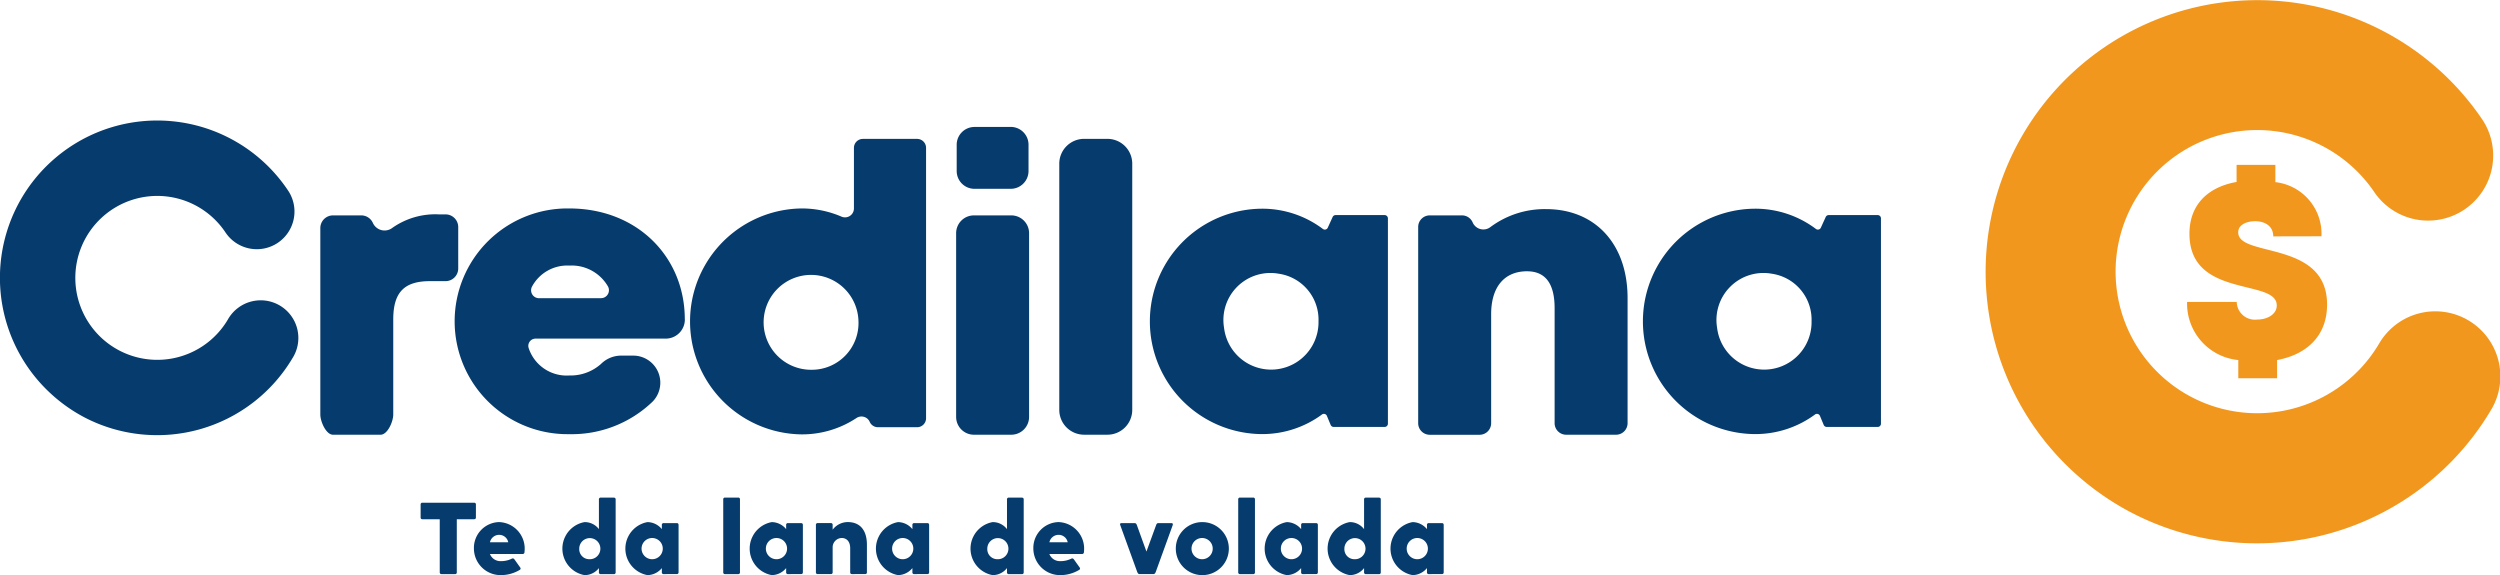
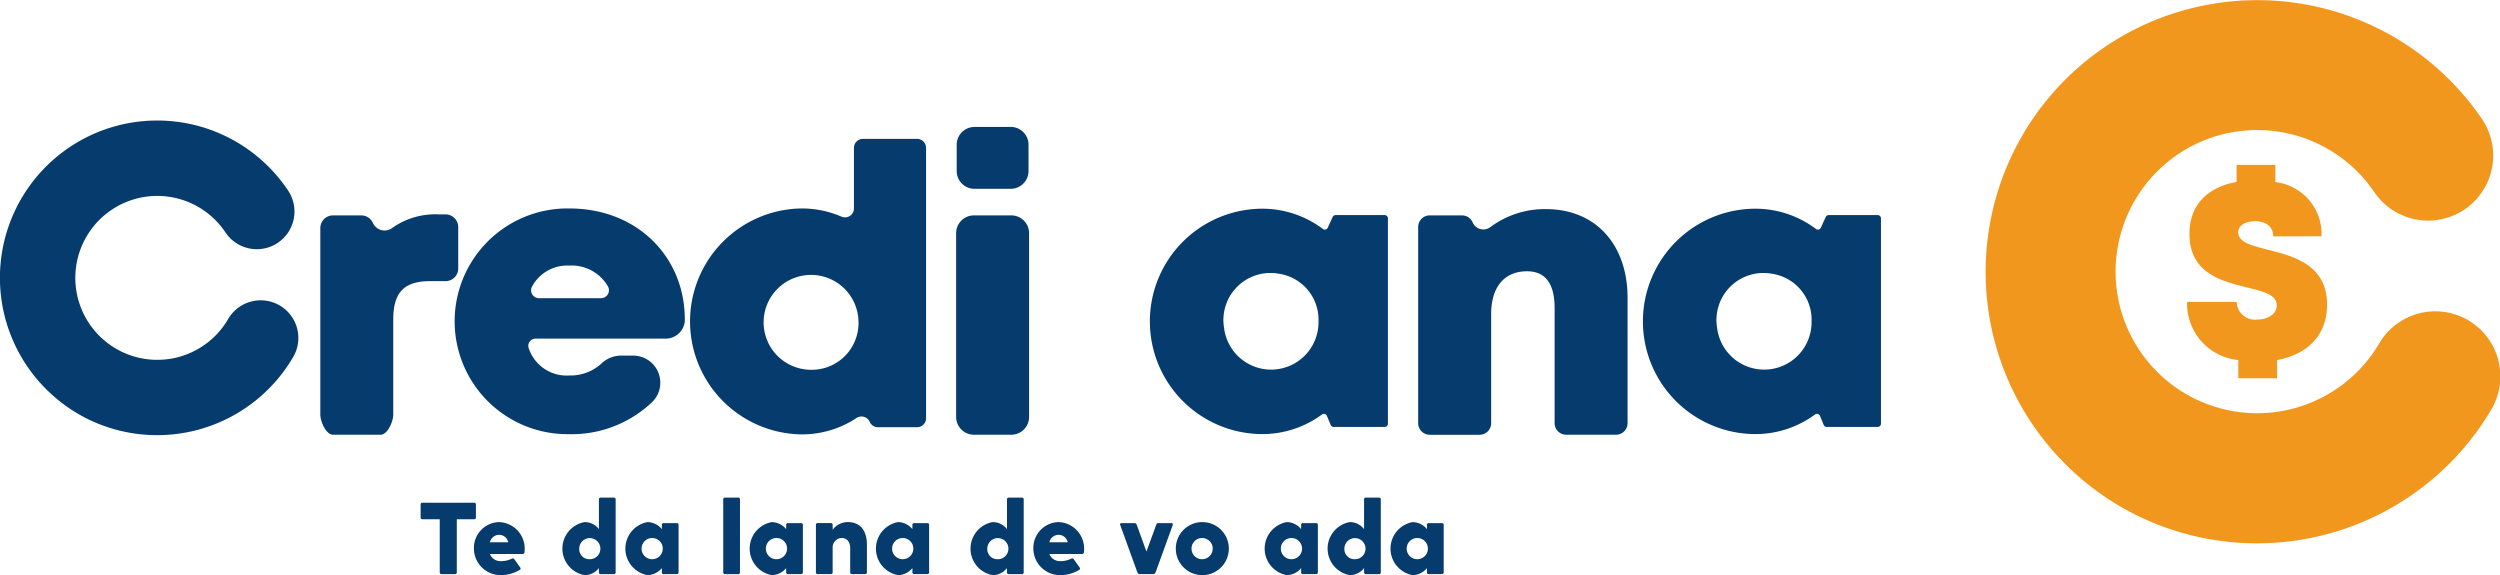
<svg xmlns="http://www.w3.org/2000/svg" width="189.312" height="43.551" viewBox="0 0 189.312 43.551">
  <g data-name="Grupo 327">
    <g data-name="Grupo 148">
      <g data-name="Grupo 145">
        <path data-name="Trazado 302" d="M547.079 652.934c-.093 0-.139-.046-.139-.147v-4.007h-1.3c-.1 0-.147-.046-.147-.139v-.965a.128.128 0 0 1 .147-.147h3.892a.128.128 0 0 1 .147.147v.965c0 .093-.047.139-.147.139h-1.3v4.008a.128.128 0 0 1-.147.147z" transform="translate(-513.641 -609.46)" style="fill:#063b6d" />
        <path data-name="Trazado 303" d="M575.008 659.983a.2.2 0 0 1 .085-.023c.046 0 .077.031.116.069l.44.618a.118.118 0 0 1-.038.185 2.777 2.777 0 0 1-1.467.394 2.022 2.022 0 0 1-2-2.008 1.956 1.956 0 0 1 1.9-2.008 2.009 2.009 0 0 1 1.93 2.262.138.138 0 0 1-.154.154h-2.463a.853.853 0 0 0 .826.541 1.806 1.806 0 0 0 .825-.184zm-.263-1.243a.7.7 0 0 0-.7-.564.712.712 0 0 0-.687.564z" transform="translate(-536.257 -617.675)" style="fill:#063b6d" />
        <path data-name="Trazado 304" d="M619.291 650.772a.128.128 0 0 1-.147-.147v-.309a1.372 1.372 0 0 1-1.089.533 2.04 2.04 0 0 1 0-4.015 1.35 1.35 0 0 1 1.089.533v-2.239a.128.128 0 0 1 .147-.147h.981c.093 0 .139.046.139.147v5.5c0 .1-.046.147-.139.147zm-.88-1.127a.8.8 0 1 0-.757-.8.76.76 0 0 0 .757.8z" transform="translate(-573.791 -607.298)" style="fill:#063b6d" />
        <path data-name="Trazado 305" d="M650.736 661.149a.128.128 0 0 1-.147-.147v-.309a1.43 1.43 0 0 1-1.089.533 2.041 2.041 0 0 1 0-4.015 1.431 1.431 0 0 1 1.089.533v-.309a.128.128 0 0 1 .147-.147h.981c.093 0 .139.046.139.147V661c0 .1-.046.147-.139.147zm-.88-1.127a.8.8 0 0 0 0-1.606.8.8 0 0 0 0 1.606z" transform="translate(-600.471 -617.675)" style="fill:#063b6d" />
        <path data-name="Trazado 306" d="M696.895 650.772a.128.128 0 0 1-.147-.147v-5.5a.128.128 0 0 1 .147-.147h.973a.128.128 0 0 1 .147.147v5.5a.128.128 0 0 1-.147.147z" transform="translate(-641.981 -607.298)" style="fill:#063b6d" />
        <path data-name="Trazado 307" d="M712.86 661.149a.128.128 0 0 1-.147-.147v-.309a1.43 1.43 0 0 1-1.089.533 2.041 2.041 0 0 1 0-4.015 1.431 1.431 0 0 1 1.089.533v-.309a.128.128 0 0 1 .147-.147h.981c.093 0 .139.046.139.147V661c0 .1-.046.147-.139.147zm-.88-1.127a.8.8 0 0 0 0-1.606.8.8 0 0 0 0 1.606z" transform="translate(-653.182 -617.675)" style="fill:#063b6d" />
        <path data-name="Trazado 308" d="M745.806 661.149c-.093 0-.139-.046-.139-.147v-1.815c0-.432-.209-.772-.649-.772a.706.706 0 0 0-.68.672V661a.128.128 0 0 1-.147.147h-.973a.128.128 0 0 1-.147-.147v-3.567a.128.128 0 0 1 .147-.147h.973a.128.128 0 0 1 .147.147v.355a1.432 1.432 0 0 1 1.143-.579c.927 0 1.452.61 1.452 1.722V661a.128.128 0 0 1-.147.147z" transform="translate(-681.286 -617.675)" style="fill:#063b6d" />
        <path data-name="Trazado 309" d="M775.953 661.149a.128.128 0 0 1-.147-.147v-.309a1.43 1.43 0 0 1-1.089.533 2.041 2.041 0 0 1 0-4.015 1.431 1.431 0 0 1 1.089.533v-.309a.128.128 0 0 1 .147-.147h.981c.093 0 .139.046.139.147V661c0 .1-.046.147-.139.147zm-.88-1.127a.8.8 0 0 0 0-1.606.8.8 0 0 0 0 1.606z" transform="translate(-706.715 -617.675)" style="fill:#063b6d" />
        <path data-name="Trazado 310" d="M823.2 650.772a.127.127 0 0 1-.146-.147v-.309a1.372 1.372 0 0 1-1.089.533 2.041 2.041 0 0 1 0-4.015 1.35 1.35 0 0 1 1.089.533v-2.239a.128.128 0 0 1 .146-.147h.981c.093 0 .139.046.139.147v5.5c0 .1-.046.147-.139.147zm-.88-1.127a.8.8 0 1 0-.757-.8.76.76 0 0 0 .753.8z" transform="translate(-746.8 -607.298)" style="fill:#063b6d" />
        <path data-name="Trazado 311" d="M854.594 659.983a.2.2 0 0 1 .085-.023c.046 0 .077.031.116.069l.44.618a.119.119 0 0 1-.039.185 2.777 2.777 0 0 1-1.467.394 2.022 2.022 0 0 1-2-2.008 1.956 1.956 0 0 1 1.9-2.008 2.009 2.009 0 0 1 1.93 2.262.138.138 0 0 1-.154.154h-2.463a.853.853 0 0 0 .826.541 1.806 1.806 0 0 0 .826-.184zm-.263-1.243a.7.7 0 0 0-.7-.564.712.712 0 0 0-.687.564z" transform="translate(-773.479 -617.675)" style="fill:#063b6d" />
        <path data-name="Trazado 312" d="m897.049 659.875.734-2.008c.031-.1.085-.147.154-.147h1.011c.085 0 .123.062.093.147l-1.29 3.56c-.054.147-.139.154-.162.154h-1.073c-.023 0-.108-.008-.162-.154l-1.29-3.56c-.039-.085 0-.147.085-.147h1.012c.092 0 .131.062.162.147z" transform="translate(-810.235 -618.108)" style="fill:#063b6d" />
        <path data-name="Trazado 313" d="M924.917 657.211a2.008 2.008 0 1 1-1.992 2.008 2 2 0 0 1 1.992-2.008zm0 2.811a.8.8 0 0 0 0-1.606.8.8 0 0 0 0 1.606z" transform="translate(-833.887 -617.675)" style="fill:#063b6d" />
-         <path data-name="Trazado 314" d="M954.26 650.772a.128.128 0 0 1-.147-.147v-5.5a.128.128 0 0 1 .147-.147h.973a.128.128 0 0 1 .147.147v5.5a.128.128 0 0 1-.147.147z" transform="translate(-860.349 -607.298)" style="fill:#063b6d" />
        <path data-name="Trazado 315" d="M970.225 661.149a.127.127 0 0 1-.147-.147v-.309a1.43 1.43 0 0 1-1.089.533 2.041 2.041 0 0 1 0-4.015 1.431 1.431 0 0 1 1.089.533v-.309a.127.127 0 0 1 .147-.147h.981c.093 0 .139.046.139.147V661c0 .1-.046.147-.139.147zm-.88-1.127a.8.8 0 0 0 0-1.606.8.8 0 0 0 0 1.606z" transform="translate(-871.55 -617.675)" style="fill:#063b6d" />
        <path data-name="Trazado 316" d="M1001.67 650.772a.127.127 0 0 1-.146-.147v-.309a1.372 1.372 0 0 1-1.089.533 2.041 2.041 0 0 1 0-4.015 1.35 1.35 0 0 1 1.089.533v-2.239a.128.128 0 0 1 .146-.147h.981c.093 0 .139.046.139.147v5.5c0 .1-.046.147-.139.147zm-.88-1.127a.8.8 0 1 0-.757-.8.76.76 0 0 0 .757.8z" transform="translate(-898.23 -607.298)" style="fill:#063b6d" />
        <path data-name="Trazado 317" d="M1033.114 661.149a.128.128 0 0 1-.147-.147v-.309a1.43 1.43 0 0 1-1.089.533 2.041 2.041 0 0 1 0-4.015 1.431 1.431 0 0 1 1.089.533v-.309a.128.128 0 0 1 .147-.147h.981c.093 0 .139.046.139.147V661c0 .1-.046.147-.139.147zm-.88-1.127a.8.8 0 0 0 0-1.606.8.8 0 0 0 0 1.606z" transform="translate(-924.91 -617.675)" style="fill:#063b6d" />
      </g>
      <g data-name="Grupo 147">
        <path data-name="Trazado 318" d="M505.82 504.387v3.134a.961.961 0 0 1-.961.961h-1.184c-1.956 0-2.775.858-2.775 2.9v7.2c0 .531-.43 1.53-.961 1.53h-3.6c-.531 0-.961-1-.961-1.53v-14.119a.961.961 0 0 1 .961-.961h2.138a.961.961 0 0 1 .865.542l.032.065a.971.971 0 0 0 1.467.331 5.652 5.652 0 0 1 3.519-1.014h.5a.961.961 0 0 1 .96.961z" transform="translate(-471.121 -487.192)" style="fill:#063b6d" />
        <path data-name="Trazado 319" d="M579.793 508.856v.015a1.45 1.45 0 0 1-1.45 1.448h-9.859a.548.548 0 0 0-.509.744 3.024 3.024 0 0 0 3.067 2.047 3.462 3.462 0 0 0 2.4-.873 2.171 2.171 0 0 1 1.482-.631h.951a2.051 2.051 0 0 1 1.485 3.474 8.821 8.821 0 0 1-6.322 2.474 8.547 8.547 0 1 1 0-17.092c5.17 0 8.75 3.689 8.75 8.394zm-11.032-1.6h4.673a.6.6 0 0 0 .534-.893 3.175 3.175 0 0 0-2.925-1.575 3.029 3.029 0 0 0-2.822 1.586.6.6 0 0 0 .54.885z" transform="translate(-527.932 -484.677)" style="fill:#063b6d" />
        <path data-name="Trazado 320" d="M698.018 466.382v20.475a.679.679 0 0 1-.679.679h-2.966a.679.679 0 0 1-.622-.407.683.683 0 0 0-1.012-.283 7.464 7.464 0 0 1-4.169 1.232 8.555 8.555 0 0 1 0-17.108 7.6 7.6 0 0 1 3.044.62.675.675 0 0 0 .942-.622v-4.586a.679.679 0 0 1 .679-.679h4.1a.679.679 0 0 1 .683.679zm-5.118 13.134a3.592 3.592 0 1 0-3.591 3.67 3.537 3.537 0 0 0 3.591-3.67z" transform="translate(-627.892 -455.185)" style="fill:#063b6d" />
        <path data-name="Trazado 321" d="M814.487 466.434h2.828a1.348 1.348 0 0 1 1.348 1.348v13.913a1.348 1.348 0 0 1-1.348 1.348h-2.828a1.348 1.348 0 0 1-1.348-1.348v-13.913a1.348 1.348 0 0 1 1.348-1.348zm.042-6.7h2.744a1.348 1.348 0 0 1 1.348 1.348v1.992a1.348 1.348 0 0 1-1.348 1.348h-2.744a1.348 1.348 0 0 1-1.348-1.348v-1.992a1.348 1.348 0 0 1 1.348-1.344z" transform="translate(-740.736 -450.124)" style="fill:#063b6d" />
-         <path data-name="Trazado 322" d="M866.572 465.7h1.766a1.879 1.879 0 0 1 1.879 1.88v18.643a1.879 1.879 0 0 1-1.879 1.88h-1.766a1.879 1.879 0 0 1-1.88-1.88v-18.64a1.879 1.879 0 0 1 1.88-1.883z" transform="translate(-784.478 -455.185)" style="fill:#063b6d" />
        <path data-name="Trazado 323" d="M928.158 501.356V516.9a.246.246 0 0 1-.246.246h-3.861a.246.246 0 0 1-.227-.151l-.287-.689a.245.245 0 0 0-.375-.1 7.617 7.617 0 0 1-4.588 1.481 8.534 8.534 0 0 1 0-17.067 7.629 7.629 0 0 1 4.656 1.531.245.245 0 0 0 .373-.09l.37-.813a.246.246 0 0 1 .224-.144h3.714a.246.246 0 0 1 .247.252zm-5.255 7.786a3.517 3.517 0 0 0-3.019-3.6 3.561 3.561 0 0 0-4.133 4.1 3.589 3.589 0 0 0 7.152-.494z" transform="translate(-823.059 -484.816)" style="fill:#063b6d" />
        <path data-name="Trazado 324" d="M1059.909 507.534v9.474a.876.876 0 0 1-.876.876h-3.773a.876.876 0 0 1-.876-.876V508.3c0-1.867-.7-2.793-2.092-2.793-1.723 0-2.714 1.2-2.714 3.245v8.259a.876.876 0 0 1-.876.876h-3.773a.876.876 0 0 1-.876-.876V502.15a.876.876 0 0 1 .876-.876h2.438a.876.876 0 0 1 .8.51l.022.049a.883.883 0 0 0 1.348.315 6.874 6.874 0 0 1 4.2-1.349c3.725.001 6.172 2.648 6.172 6.735z" transform="translate(-936.661 -484.964)" style="fill:#063b6d" />
        <path data-name="Trazado 325" d="M1174.561 501.356V516.9a.246.246 0 0 1-.246.246h-3.861a.246.246 0 0 1-.227-.151l-.287-.689a.245.245 0 0 0-.375-.1 7.617 7.617 0 0 1-4.588 1.481 8.534 8.534 0 0 1 0-17.067 7.629 7.629 0 0 1 4.657 1.531.245.245 0 0 0 .374-.09l.37-.813a.246.246 0 0 1 .224-.144h3.714a.246.246 0 0 1 .245.252zm-5.255 7.786a3.517 3.517 0 0 0-3.019-3.6 3.561 3.561 0 0 0-4.133 4.1 3.589 3.589 0 0 0 7.152-.494z" transform="translate(-1032.126 -484.816)" style="fill:#063b6d" />
        <g data-name="Grupo 146">
          <path data-name="Trazado 326" d="M341.676 479.021a11.973 11.973 0 0 1-2.6-1.858 11.91 11.91 0 1 1 18.024-15.338 2.852 2.852 0 1 1-4.73 3.187 6.206 6.206 0 1 0 .187 6.627 2.852 2.852 0 1 1 4.9 2.915 11.924 11.924 0 0 1-15.785 4.466z" transform="translate(-335.309 -447.431)" style="fill:#063b6d" />
        </g>
      </g>
    </g>
    <g data-name="Grupo 151">
      <g data-name="Grupo 149">
        <path data-name="Trazado 327" d="M1435.123 493.5v1.378h-2.937V493.5a4.292 4.292 0 0 1-3.878-4.4h3.759a1.375 1.375 0 0 0 1.541 1.334c.763 0 1.49-.388 1.49-1.067 0-.824-1.02-1.063-2.271-1.371-1.91-.475-4.341-1.064-4.341-4.062 0-2.134 1.323-3.519 3.569-3.921v-1.294h2.937v1.308a3.935 3.935 0 0 1 3.491 4.1l-3.65.008c0-.772-.617-1.148-1.372-1.148-.656 0-1.282.27-1.282.838 0 .753.99 1 2.242 1.318 1.946.5 4.488 1.14 4.488 4.155-.001 2.358-1.521 3.778-3.786 4.202z" transform="translate(-1262.691 -466.235)" style="fill:#f2971d" />
      </g>
      <g data-name="Grupo 150">
        <path data-name="Trazado 328" d="M1338.577 435.084a20.683 20.683 0 0 1-4.5-3.21 20.574 20.574 0 1 1 31.142-26.5 4.927 4.927 0 0 1-8.171 5.506 10.721 10.721 0 1 0 .323 11.448 4.927 4.927 0 1 1 8.469 5.036 20.6 20.6 0 0 1-27.267 7.716z" transform="translate(-1177.225 -396.29)" style="fill:#f2971d" />
      </g>
    </g>
  </g>
</svg>